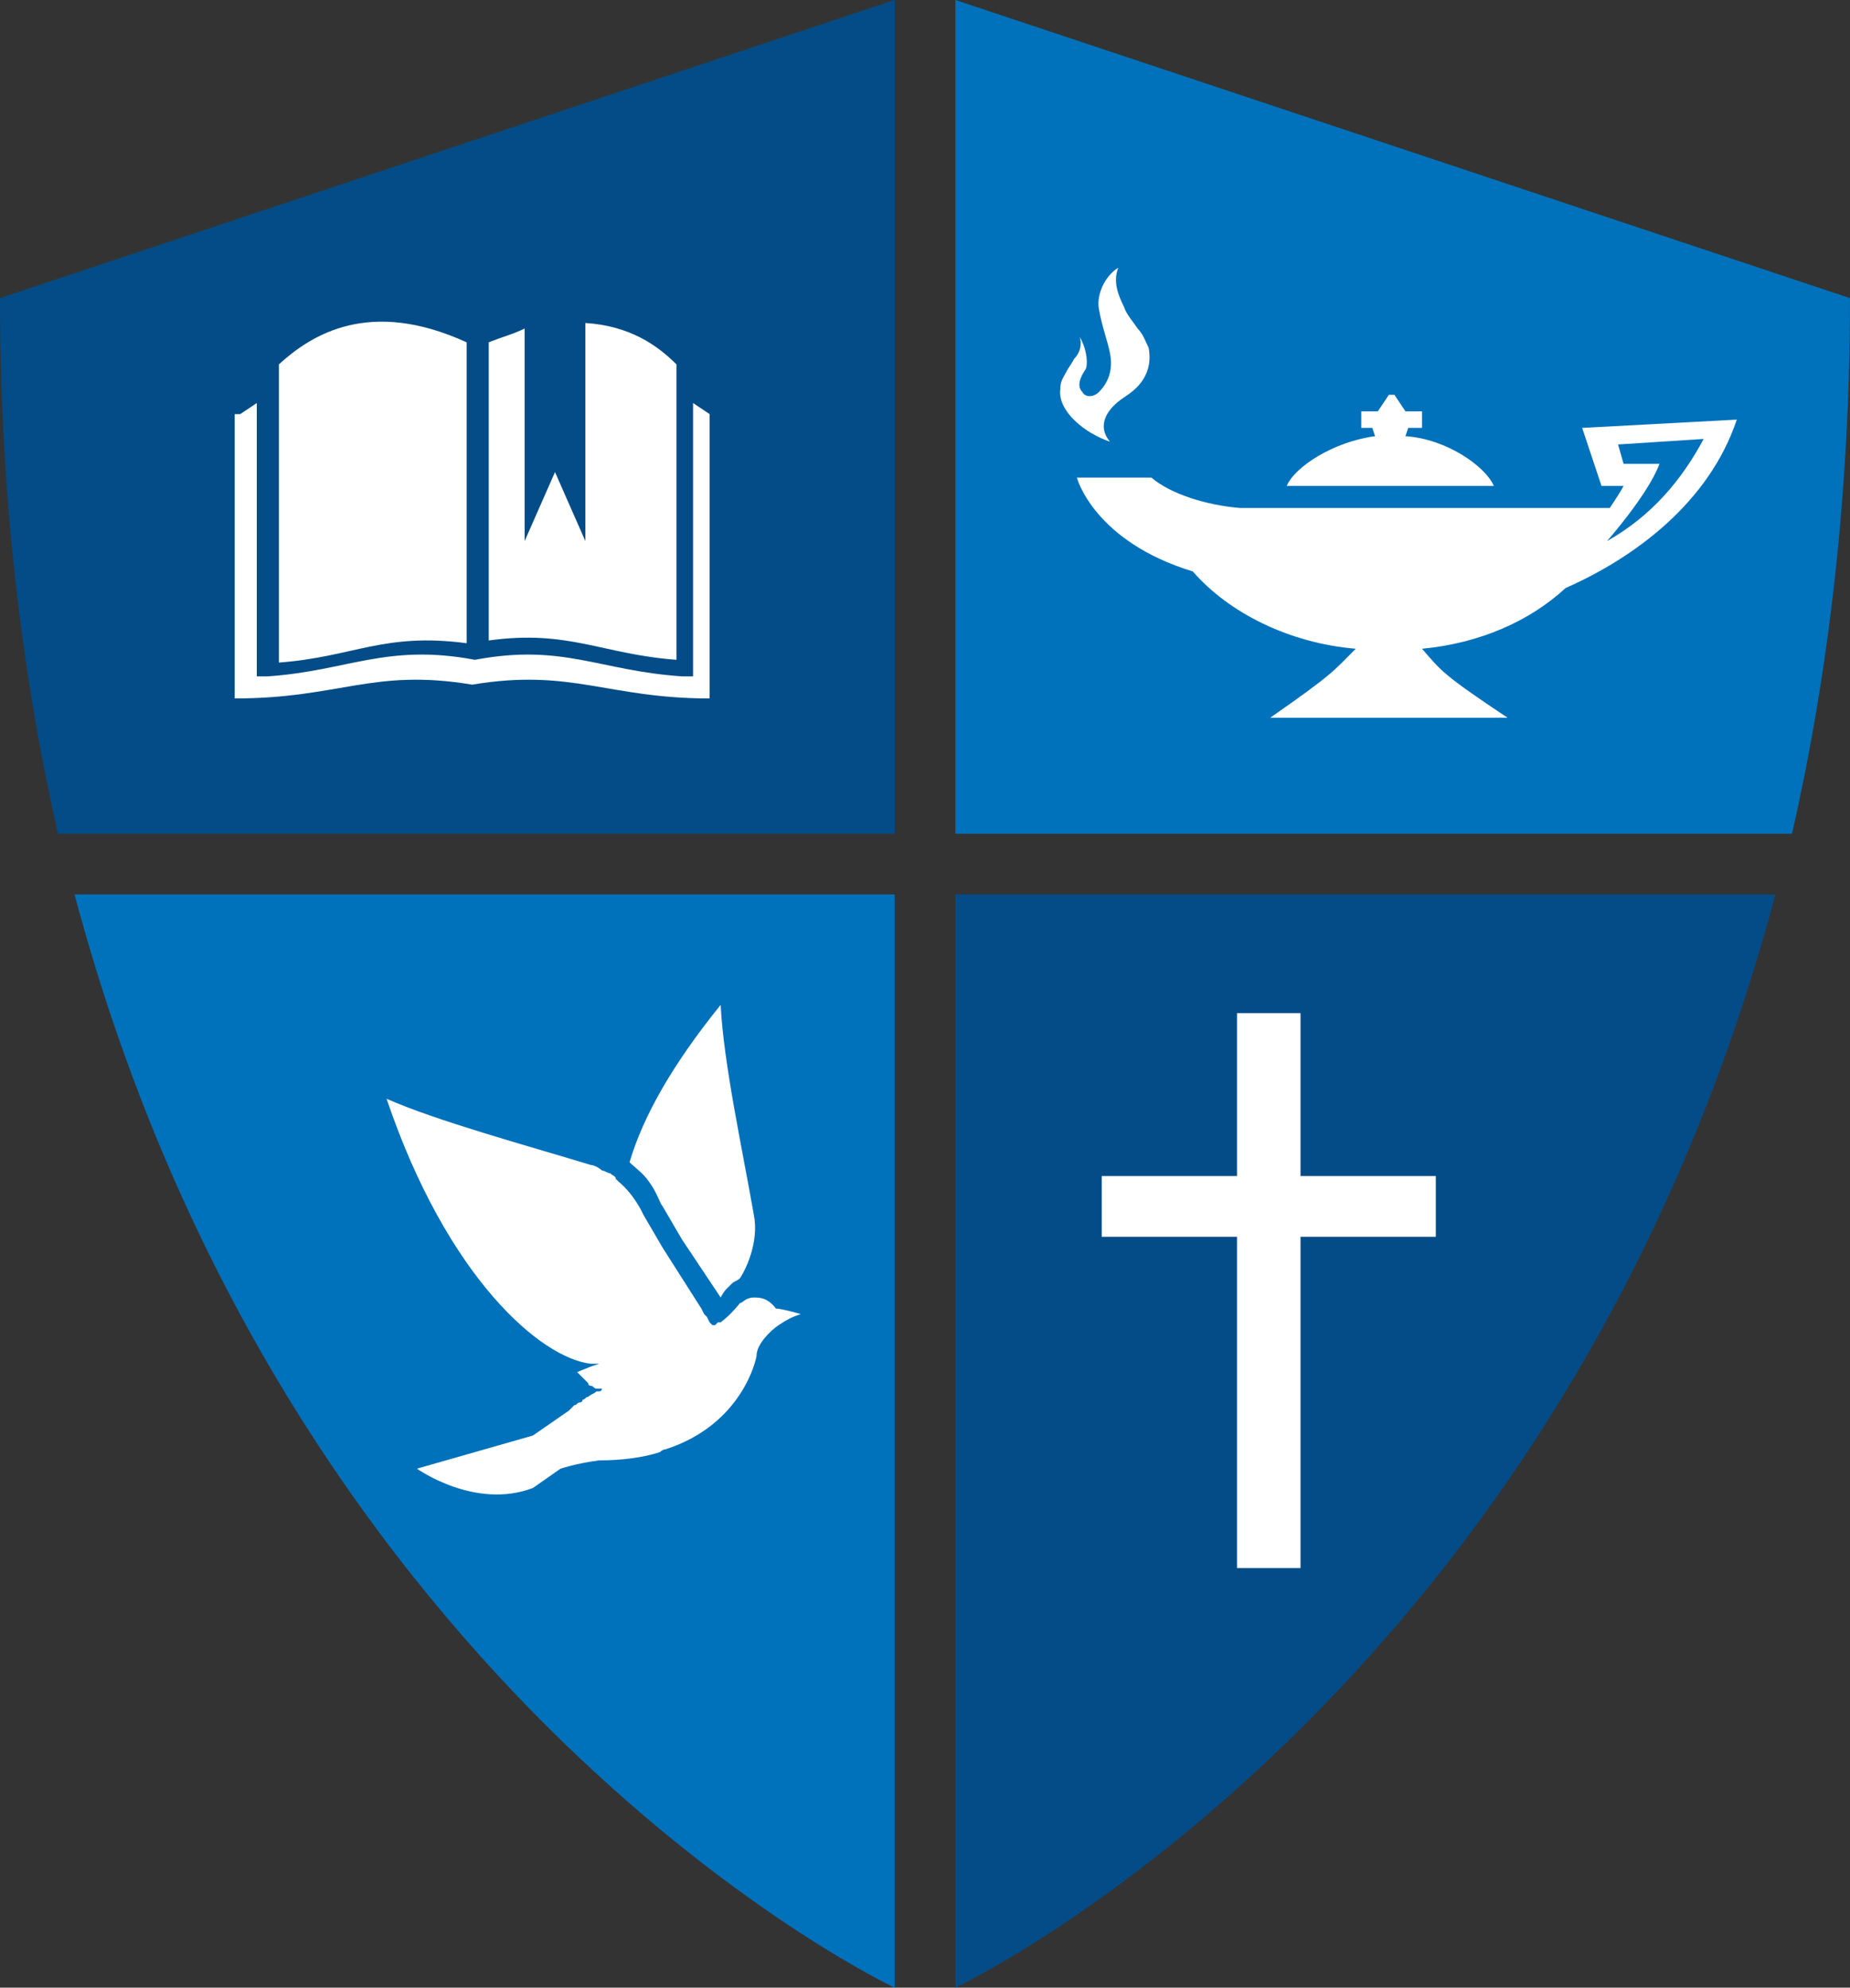
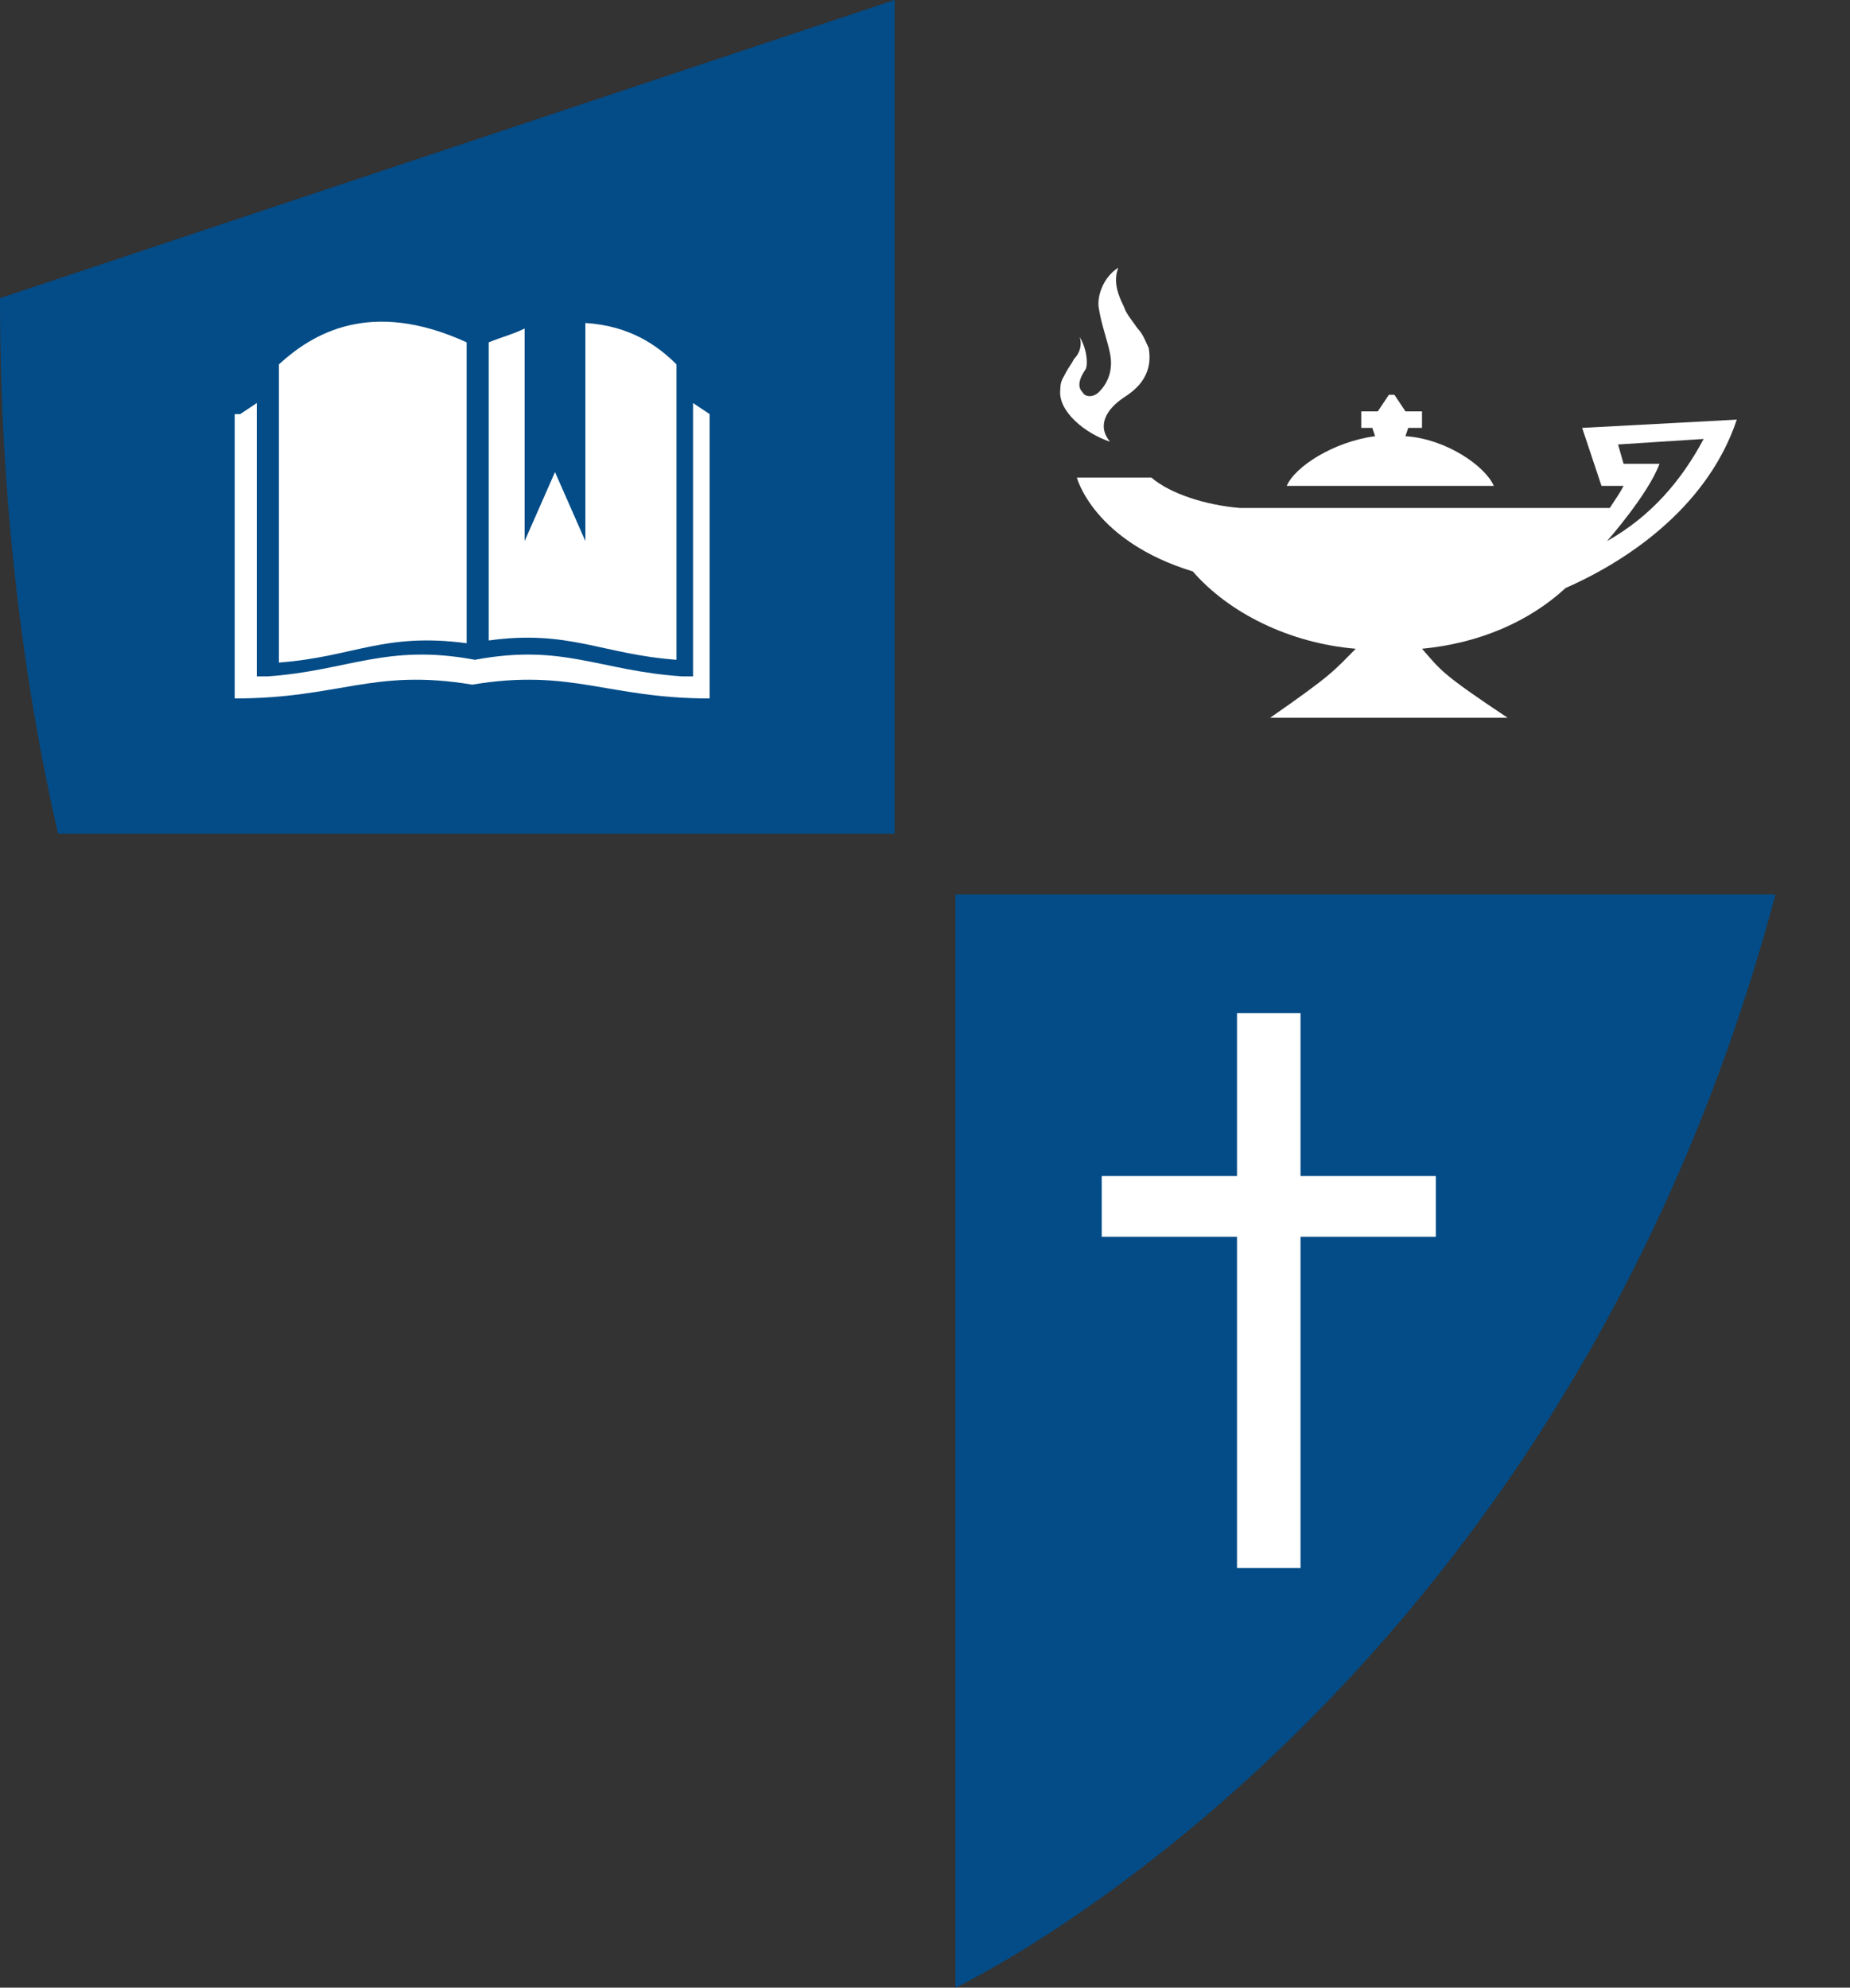
<svg xmlns="http://www.w3.org/2000/svg" version="1.1" id="Layer_1" x="0px" y="0px" viewBox="0 0 67 72" style="enable-background:new 0 0 67 72;" xml:space="preserve">
  <rect x="0" y="0" width="67" height="72" fill="#333333" stroke="none" />
  <style type="text/css">
	.st0{fill:#034C87;}
	.st1{fill:#0071BB;}
	.st2{fill:#FFFFFF;}
</style>
  <g>
    <g>
      <path class="st0" d="M32.4,30.2V0L0,10.8C0,18,0.8,24.5,2.1,30.2H32.4z" />
-       <path class="st1" d="M67,10.8L34.6,0v30.2h30.3C66.2,24.5,67,18,67,10.8z" />
-       <path class="st0" d="M34.6,32.4V72c0,0,21.9-10.3,29.7-39.6H34.6z" />
-       <path class="st1" d="M32.4,32.4H2.7C10.5,61.7,32.4,72,32.4,72V32.4z" />
+       <path class="st0" d="M34.6,32.4V72c0,0,21.9-10.3,29.7-39.6H34.6" />
    </g>
    <g id="Cross_5_">
      <path class="st2" d="M39.9,44.8v-2.2h4.9v-5.9h2.3v5.9H52v2.2h-4.9v12h-2.3v-12H39.9z" />
    </g>
    <g id="Dove_5_">
-       <path class="st2" d="M26.1,36.4c0.1,2.1,0.8,5.3,1.2,7.6c0.2,1-0.3,2-0.5,2.3c-0.1,0.1-0.2,0.1-0.3,0.2c-0.1,0.1-0.2,0.2-0.2,0.2    l0,0c0,0-0.1,0.1-0.2,0.3l0,0l-1.4-2.1L24,43.7c-0.1-0.1-0.2-0.5-0.5-0.9c-0.2-0.3-0.5-0.5-0.7-0.7C23.3,40.4,24.4,38.5,26.1,36.4    z M21.4,42.2c0.1,0,0.3,0.1,0.4,0.2c0.1,0,0.2,0.1,0.3,0.1c0.1,0.1,0.2,0.1,0.2,0.2l0.1,0.1c0.6,0.5,0.9,1.2,0.9,1.2l0.7,1.2    l1.4,2.2l0.1,0.2l0.1,0.1l0.1,0.2l0,0l0.1,0.1c0,0,0,0,0.1,0l0,0l0.1-0.1c0,0,0,0,0.1,0c0.4-0.3,0.7-0.7,0.7-0.7l0,0    c0.1,0,0.2-0.2,0.5-0.2c0.2,0,0.5,0,0.8,0.4c0.2,0,0.9,0.2,0.9,0.2c-0.3,0.1-0.5,0.2-0.8,0.4s-0.8,0.7-0.8,1.1    c0,0.1-0.5,2.5-3.3,3.4c-0.1,0-0.2,0.1-0.2,0.1c-0.6,0.2-1.4,0.3-2.2,0.3c-0.8,0.1-1.4,0.3-1.4,0.3l-1,0.7    c-2.1,0.8-4.2-0.7-4.2-0.7l4.2-1.2l1.3-0.9l0.2-0.2c0.1,0,0.1-0.1,0.2-0.1c0,0,0.1,0,0.1-0.1c0.1,0,0.1-0.1,0.2-0.1    c0.1-0.1,0.2-0.1,0.3-0.2c0,0,0,0,0.1,0c0,0,0.1,0,0.1-0.1c0,0,0,0-0.1,0h-0.1c-0.1,0-0.1-0.1-0.2-0.1c0,0-0.1,0-0.1-0.1L21.2,50    l-0.1-0.1c-0.1-0.1-0.1-0.1-0.2-0.2l0.5-0.2l0.3-0.1c-0.1,0-0.2,0-0.3,0c-1.8-0.2-5.2-3.1-7.4-9.6C15.8,40.6,19.1,41.5,21.4,42.2z    " />
-     </g>
+       </g>
    <g id="Lamp_5_">
      <g>
        <path class="st2" d="M54.1,17.6c-0.3-0.7-1.7-1.7-3.2-1.8l0.1-0.3h0.5v-0.6h-0.6l-0.4-0.6h-0.2l-0.4,0.6h-0.6v0.6h0.4l0.1,0.3     c-1.5,0.2-2.9,1.1-3.2,1.8l0,0H54.1L54.1,17.6z" />
      </g>
      <g>
        <path class="st2" d="M40.7,14.4c0.3-0.2,1.1-0.7,0.9-1.8c-0.1-0.2-0.2-0.5-0.4-0.7c-0.2-0.3-0.4-0.5-0.5-0.8     c-0.2-0.4-0.4-0.9-0.2-1.4c-0.5,0.3-0.8,1-0.7,1.5c0.1,0.6,0.3,1.1,0.4,1.6c0.1,0.5,0,1-0.4,1.4c-0.2,0.2-0.5,0.2-0.6,0     c-0.2-0.2-0.1-0.5,0.1-0.8c0.1-0.1,0.1-0.7-0.2-1.2c0.1,0.3,0,0.6-0.2,0.8c-0.1,0.2-0.2,0.3-0.3,0.5s-0.2,0.3-0.2,0.6     c-0.1,0.8,0.9,1.6,1.8,1.9C39.7,15.4,40.1,14.8,40.7,14.4z" />
      </g>
      <g>
        <path class="st2" d="M57.3,15.5l0.7,2.1h0.8c-0.1,0.2-0.3,0.5-0.5,0.8c-1,0-2.5,0-4.4,0s-4.3,0-7.1,0c-0.6,0-1.2,0-1.9,0     c-1.2-0.1-2.5-0.5-3.2-1.1H39c0,0,0.6,2.3,4.2,3.4c1.3,1.5,3.5,2.6,5.9,2.8l0,0c-0.8,0.8-0.8,0.9-3.1,2.5h8.6     c-2.4-1.6-2.4-1.7-3.1-2.5c2.1-0.2,3.9-1,5.2-2.2c2.5-1.1,5.2-3.1,6.2-6.1L57.3,15.5z M58.2,19.6c0,0,1.5-1.7,1.9-2.8h-1.3     l-0.2-0.7l3.1-0.2C60.9,17.4,59.8,18.7,58.2,19.6z" />
      </g>
    </g>
    <g id="Bible_5_">
      <path class="st2" d="M17.7,12.4c0.5-0.2,0.9-0.3,1.3-0.5v7.7l1.1-2.5l1.1,2.5v-7.9c1.6,0.1,2.6,0.8,3.3,1.5v10.7    c-2.7-0.2-3.9-1.1-6.8-0.7V12.4z M10.1,13.2c1.2-1.1,3.3-2.4,6.8-0.8v10.9c-3-0.4-4.1,0.5-6.8,0.7C10.1,24,10.1,13.2,10.1,13.2z     M8.7,15l0.6-0.4v9.9c0.2,0,0.3,0,0.4,0c2.9-0.2,4.3-1.2,7.5-0.6c3.2-0.6,4.5,0.4,7.5,0.6c0.1,0,0.2,0,0.4,0v-9.9l0.6,0.4v10.3    c-3.7,0-5-1.1-8.6-0.5c-3.6-0.6-4.8,0.5-8.6,0.5V15H8.7z" />
    </g>
  </g>
</svg>